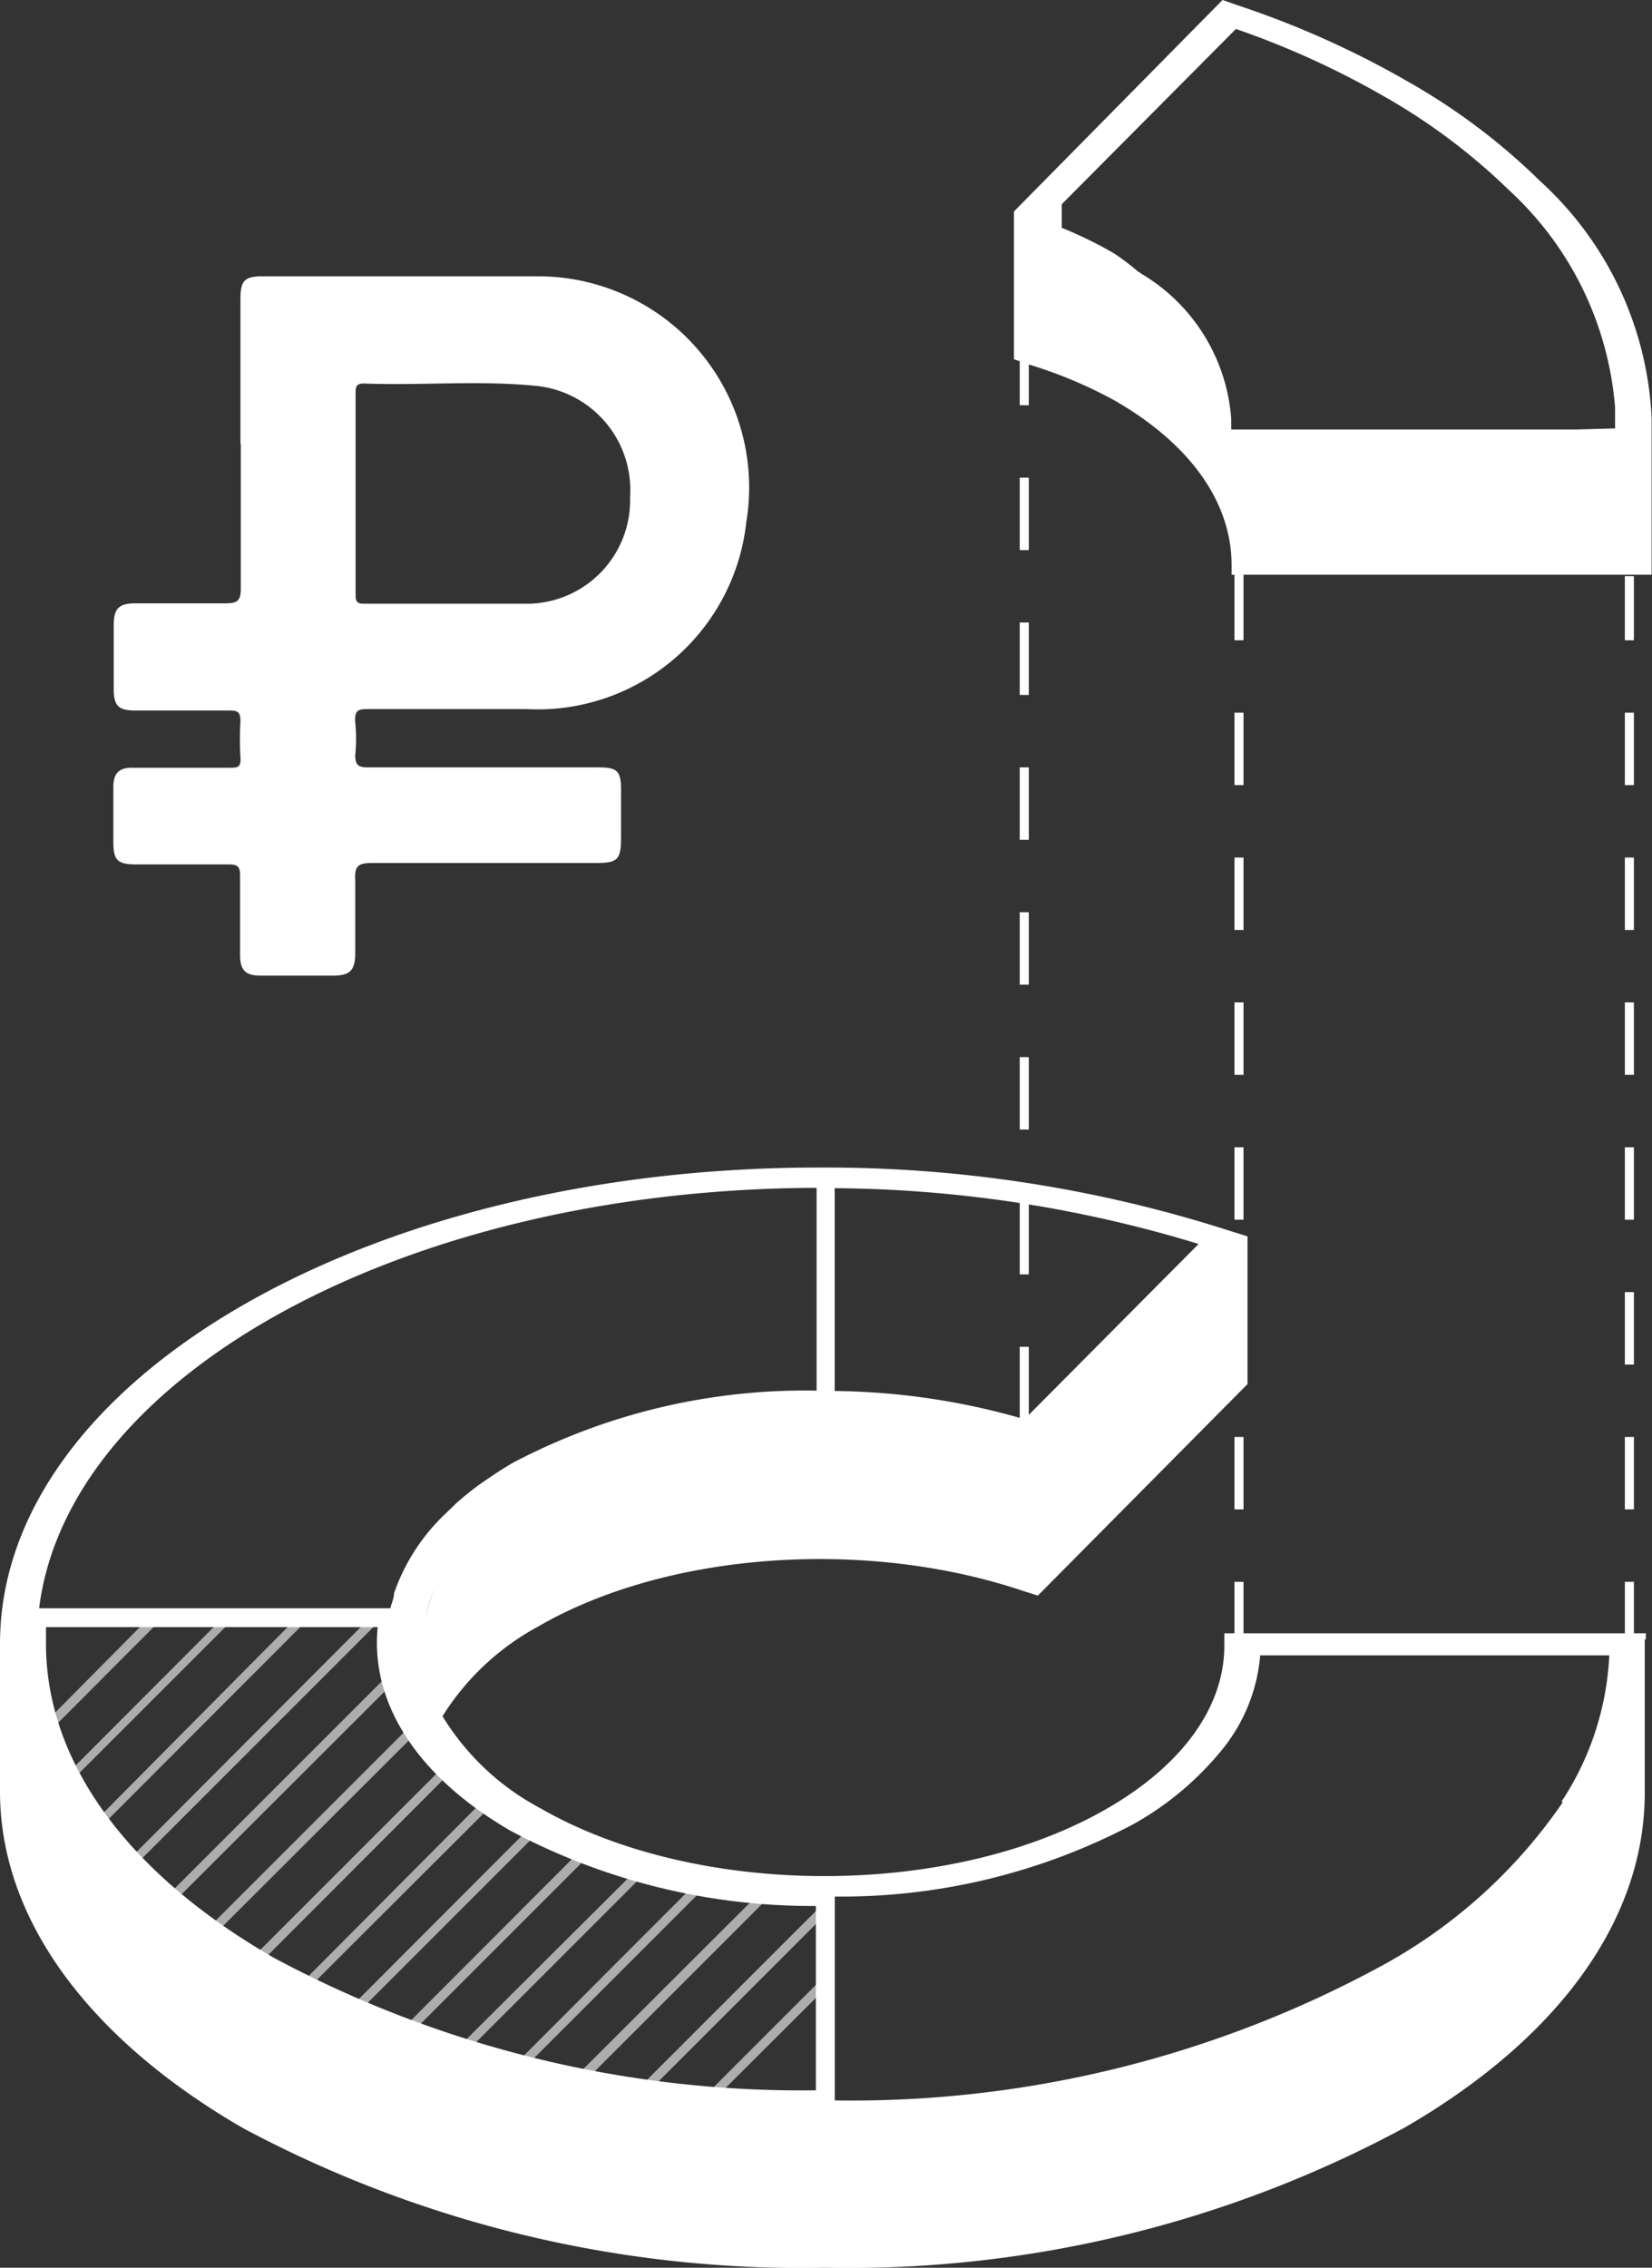
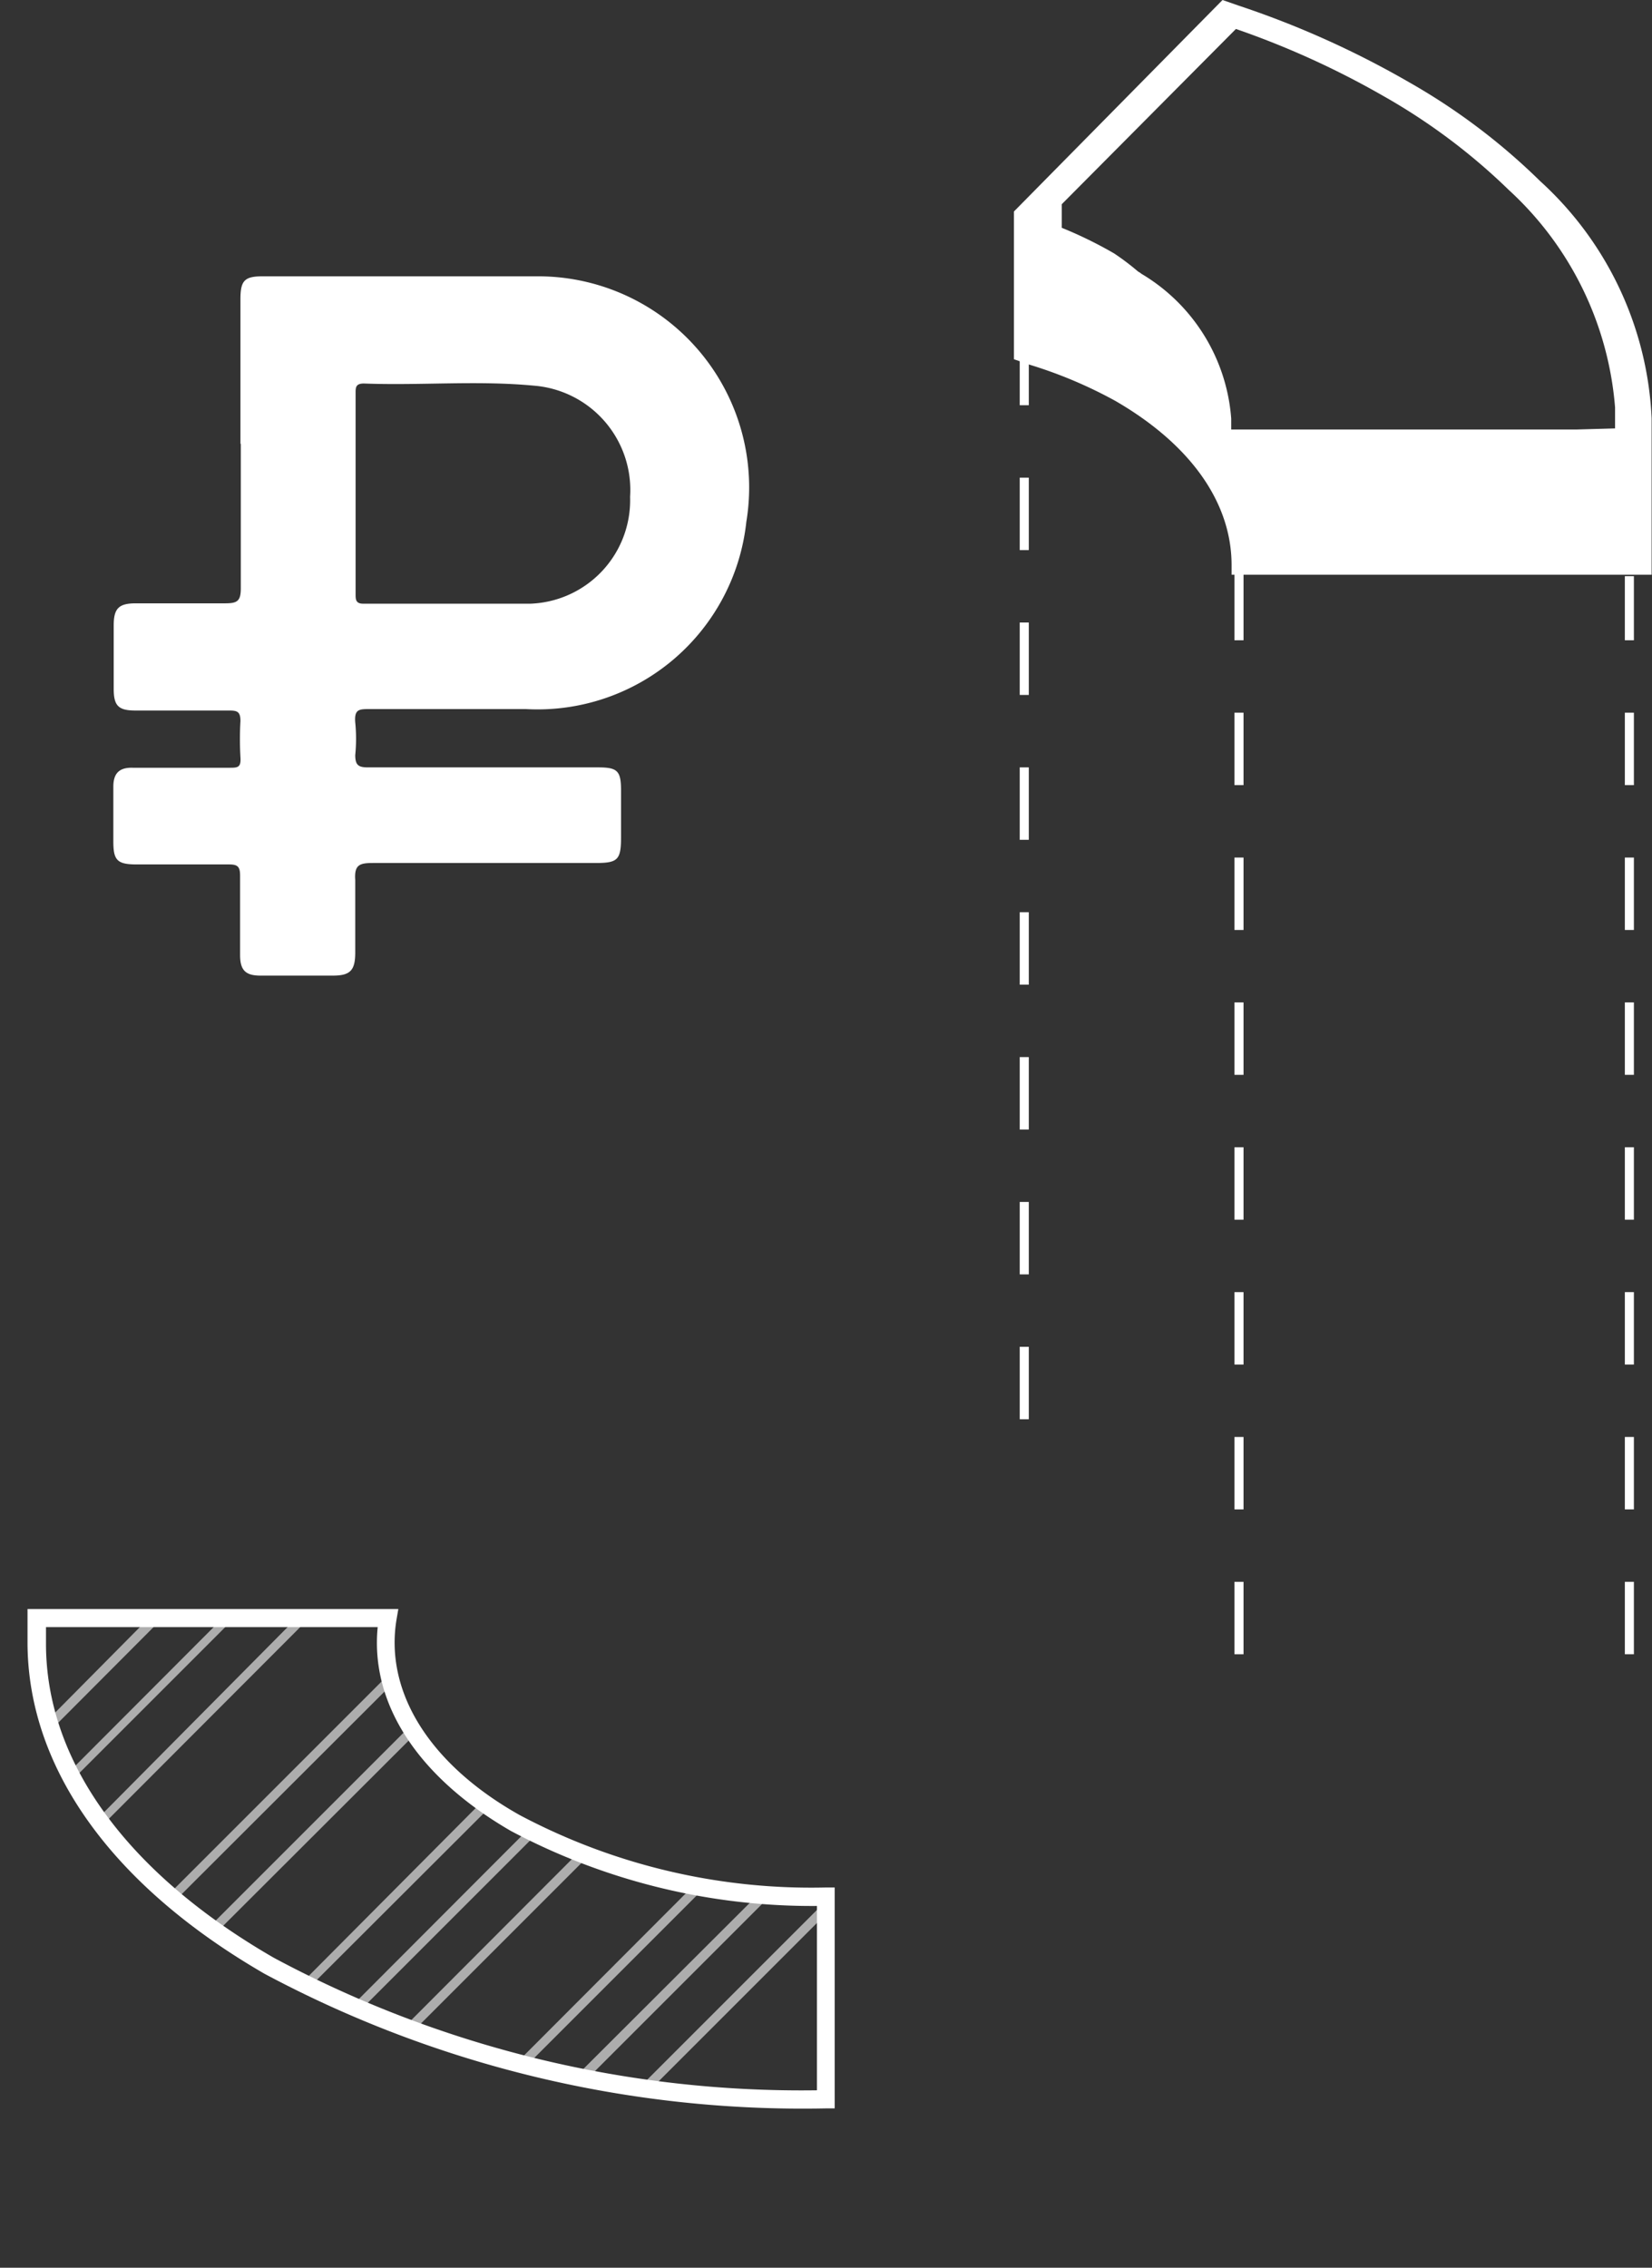
<svg xmlns="http://www.w3.org/2000/svg" viewBox="0 0 45.62 62.62">
  <rect x="0" y="0" width="45.62" height="62.62" fill="#333333" stroke="none" />
  <defs>
    <style>.cls-1{fill:none;}.cls-2{fill:#fff;}.cls-3{clip-path:url(#clip-path);}.cls-4{opacity:0.6;}</style>
    <clipPath id="clip-path">
      <path class="cls-1" d="M22.8,52.38V58A31.33,31.33,0,0,1,7.42,54.28C3.48,52,1,48.86,1,45.39c0-.24,0-.48,0-.71H10.7c-.33,2,.84,4.12,3.52,5.66A17.64,17.64,0,0,0,22.8,52.38Z" />
    </clipPath>
  </defs>
  <g id="Слой_2" data-name="Слой 2">
    <g id="Разбитые_иконки" data-name="Разбитые иконки">
      <path class="cls-2" d="M42.53,5a17.51,17.51,0,0,0-3.62-2.73A25.49,25.49,0,0,0,34.19.15L33.76,0,28,5.84h0V9.92l.43.15h0a12.41,12.41,0,0,1,2.37,1c2.09,1.21,3.2,2.81,3.21,4.51v.29H45.61V11.55A9.43,9.43,0,0,0,42.53,5Zm1,6.86H34v-.3a5.09,5.09,0,0,0-2.48-4,.47.47,0,0,0-.09-.06A7,7,0,0,0,30.77,7a11.51,11.51,0,0,0-1.45-.71V5.64L34.13.8A23.78,23.78,0,0,1,38.2,2.65a16.9,16.9,0,0,1,3.47,2.6,9.12,9.12,0,0,1,2.93,6v.58Z" />
      <path class="cls-2" d="M28.41,39.19h-.25v-2h.25Zm0-4h-.25v-2h.25Zm0-4h-.25v-2h.25Zm0-4h-.25v-2h.25Zm0-4h-.25v-2h.25Zm0-4h-.25v-2h.25Zm0-4h-.25v-2h.25Zm0-4h-.25v-2h.25Z" />
      <path class="cls-2" d="M34.34,45.68h-.25v-2h.25Zm0-4h-.25v-2h.25Zm0-4h-.25v-2h.25Zm0-4h-.25v-2h.25Zm0-4h-.25v-2h.25Zm0-4h-.25v-2h.25Zm0-4h-.25v-2h.25Zm0-4h-.25v-2h.25Z" />
      <path class="cls-2" d="M45.12,45.68h-.25v-2h.25Zm0-4h-.25v-2h.25Zm0-4h-.25v-2h.25Zm0-4h-.25v-2h.25Zm0-4h-.25v-2h.25Zm0-4h-.25v-2h.25Zm0-4h-.25v-2h.25Zm0-4h-.25V15.91h.25Z" />
-       <path class="cls-2" d="M45.45,45.27V45.1H33.81v.34c0,1.69-1.15,3.29-3.22,4.49-4.31,2.5-11.33,2.5-15.67,0a7,7,0,0,1-2.7-2.54,7.1,7.1,0,0,1,2.63-2.47c3.53-2.05,9-2.46,13.37-1h0l.44.14,5.79-5.84V34.14h0L34,34a36.4,36.4,0,0,0-11.37-1.76C10.12,32.23,0,38.13,0,45.39a8.87,8.87,0,0,0,.06.89A8.87,8.87,0,0,1,0,45.39v4.08c0,3.62,2.58,6.91,6.72,9.3a32.73,32.73,0,0,0,16.07,3.85,32.35,32.35,0,0,0,16-3.87c4.3-2.49,6.65-5.79,6.63-9.29V45.27ZM29.87,37.6l-1.58,1.59a19.36,19.36,0,0,0-5.24-.78v-5.6A35.17,35.17,0,0,1,33.1,34.35Zm-7.21-4.8h-.11v5.6a17.29,17.29,0,0,0-8.4,2c-.29.17-.56.35-.82.53s-.49.37-.71.56l-.31.3A5.49,5.49,0,0,0,10.88,44c0,.14-.07.27-.1.41H1.08C1.89,37.94,11.24,32.8,22.66,32.8ZM12,43.84a5.46,5.46,0,0,0-.25.85A4.56,4.56,0,0,1,12,43.84Zm7.54,14h0L18,57.67c-.57-.08-1.14-.17-1.7-.27s-.93-.17-1.38-.28l-.3-.07-1.28-.32c-.45-.13-.89-.26-1.33-.41l-.12,0c-.43-.14-.86-.3-1.28-.46s-.75-.3-1.11-.47-.92-.42-1.36-.65l-.76-.42C4.25,52.44,2,50.05,1.29,47.37a7.34,7.34,0,0,1-.28-2c0-.15,0-.31,0-.46h9.66a2.85,2.85,0,0,0,0,.41v0A4.36,4.36,0,0,0,11,47c.05.12.11.24.17.36a5.39,5.39,0,0,0,.47.74h0a2.09,2.09,0,0,0,.14.17l0,0,.24.29a8.91,8.91,0,0,0,1.75,1.44l.43.26a17.37,17.37,0,0,0,8.33,2V58c-.47,0-.95,0-1.42,0S20,57.87,19.5,57.83Zm23.62-8.08a14.39,14.39,0,0,1-5,4.52A30.68,30.68,0,0,1,23.05,58V52.37a17.25,17.25,0,0,0,8.25-2,8.48,8.48,0,0,0,2.5-2.12,4.74,4.74,0,0,0,1-2.54h9.64A8,8,0,0,1,43.12,49.75Z" />
      <g class="cls-3">
        <g class="cls-4">
          <path class="cls-2" d="M1,48.18l3.45-3.46H4.07L.82,48Z" />
          <path class="cls-2" d="M1.65,49.42l0,.08,4.78-4.78H6.11L1.58,49.26C1.6,49.31,1.63,49.36,1.65,49.42Z" />
          <path class="cls-2" d="M2.24,50.79l.09.11L8.5,44.72H8.15l-5.95,6S2.23,50.75,2.24,50.79Z" />
-           <path class="cls-2" d="M3.24,52l7.3-7.3h-.35L3.07,51.84Z" />
          <path class="cls-2" d="M4.32,53l6.89-6.88-.06-.3-7,7Z" />
          <path class="cls-2" d="M5.53,53.81l6.23-6.22c0-.08-.08-.16-.12-.24L5.31,53.68Z" />
-           <path class="cls-2" d="M6.84,54.55l5.81-5.82-.17-.18L6.61,54.42Z" />
+           <path class="cls-2" d="M6.84,54.55L6.61,54.42Z" />
          <path class="cls-2" d="M8.23,55.19l5.67-5.66-.25-.12L8,55.09Z" />
          <path class="cls-2" d="M9.69,55.77l5.23-5.23-.2-.16L9.44,55.67Z" />
          <path class="cls-2" d="M11.21,56.29l5.07-5.07L16,51.13,10.94,56.2Z" />
-           <path class="cls-2" d="M12.77,56.77l5.28-5.28L18,51.44h-.23L12.5,56.69Z" />
          <path class="cls-2" d="M14.39,57.19l5.06-5.06-.28-.08-5.06,5.07Z" />
          <path class="cls-2" d="M16.05,57.57l5.29-5.29-.37,0-5.21,5.2Z" />
          <path class="cls-2" d="M17.76,57.9l5.07-5.07v-.36l-5.37,5.37Z" />
-           <path class="cls-2" d="M19.49,58.2l3.34-3.33v-.36l-3.64,3.64Z" />
        </g>
      </g>
      <path class="cls-2" d="M23.05,58.22H22.8A31.51,31.51,0,0,1,7.3,54.5C3.1,52.07.78,48.84.76,45.39c0-.25,0-.49,0-.73l0-.23H11l-.05.29c-.33,2,.91,4,3.4,5.4a17.17,17.17,0,0,0,8.45,2h.25ZM1.27,44.93c0,.15,0,.31,0,.46,0,3.26,2.25,6.34,6.29,8.67a30.82,30.82,0,0,0,15,3.66V52.63a17.71,17.71,0,0,1-8.45-2.07c-2.56-1.48-3.89-3.51-3.68-5.63Z" />
      <path class="cls-2" d="M6.64,12.26v-4c0-.51.11-.63.61-.63,2.52,0,5,0,7.56,0a5.83,5.83,0,0,1,5.8,6.78,5.8,5.8,0,0,1-6.09,5.17H10.21c-.29,0-.43,0-.4.37a4.51,4.51,0,0,1,0,.9c0,.28.09.34.35.34h6.35c.54,0,.64.09.64.64v1.29c0,.62-.09.71-.69.71-2.06,0-4.11,0-6.16,0-.37,0-.52.05-.49.47,0,.65,0,1.31,0,2,0,.5-.14.64-.62.64-.67,0-1.33,0-2,0-.41,0-.56-.15-.56-.57q0-1.09,0-2.19c0-.24-.06-.31-.3-.31-.85,0-1.7,0-2.55,0-.54,0-.65-.11-.65-.63V21.72c0-.36.16-.53.53-.52H6.33c.23,0,.33,0,.31-.29a8.68,8.68,0,0,1,0-1c0-.26-.09-.29-.31-.29H3.74c-.47,0-.6-.13-.6-.6V17.27c0-.47.14-.61.61-.61.82,0,1.64,0,2.46,0,.33,0,.44-.05.44-.41,0-1.33,0-2.67,0-4Zm3.18,1.36V16.4c0,.15,0,.27.21.27,1.54,0,3.08,0,4.62,0a2.86,2.86,0,0,0,2.75-2.95,2.89,2.89,0,0,0-2.65-3.07c-1.57-.15-3.13,0-4.7-.06-.24,0-.23.12-.23.29Z" />
    </g>
  </g>
</svg>